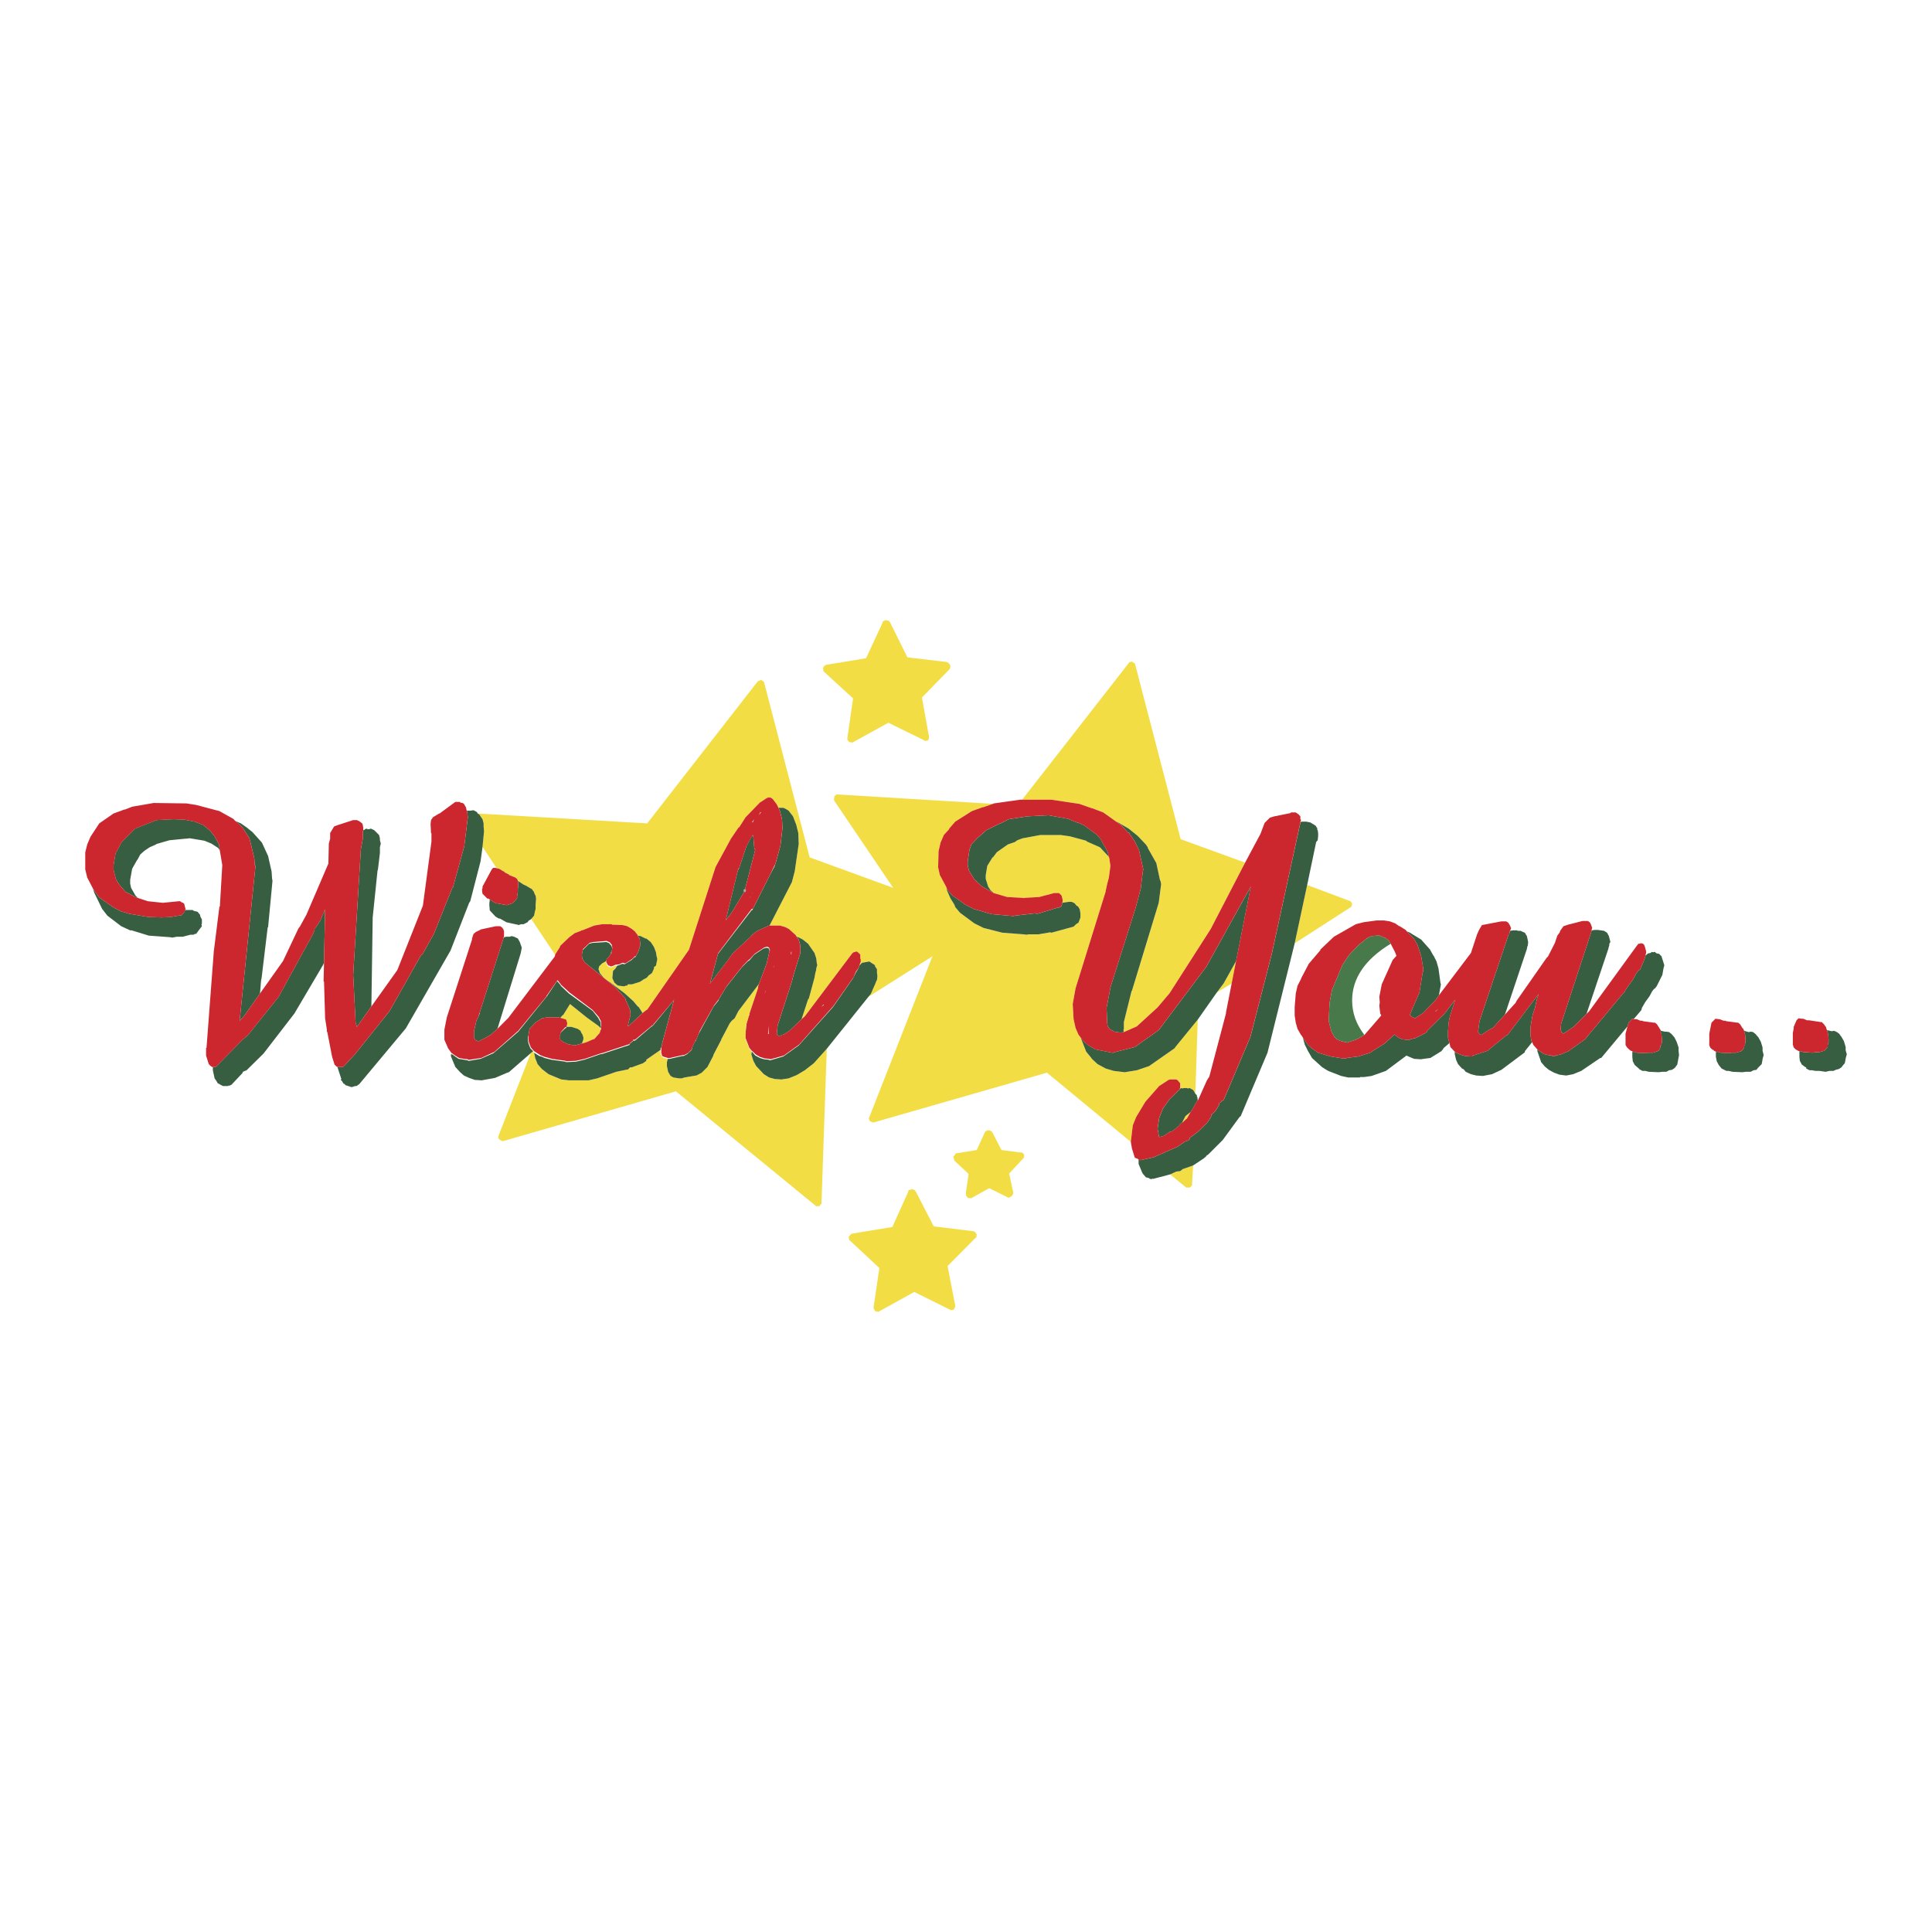
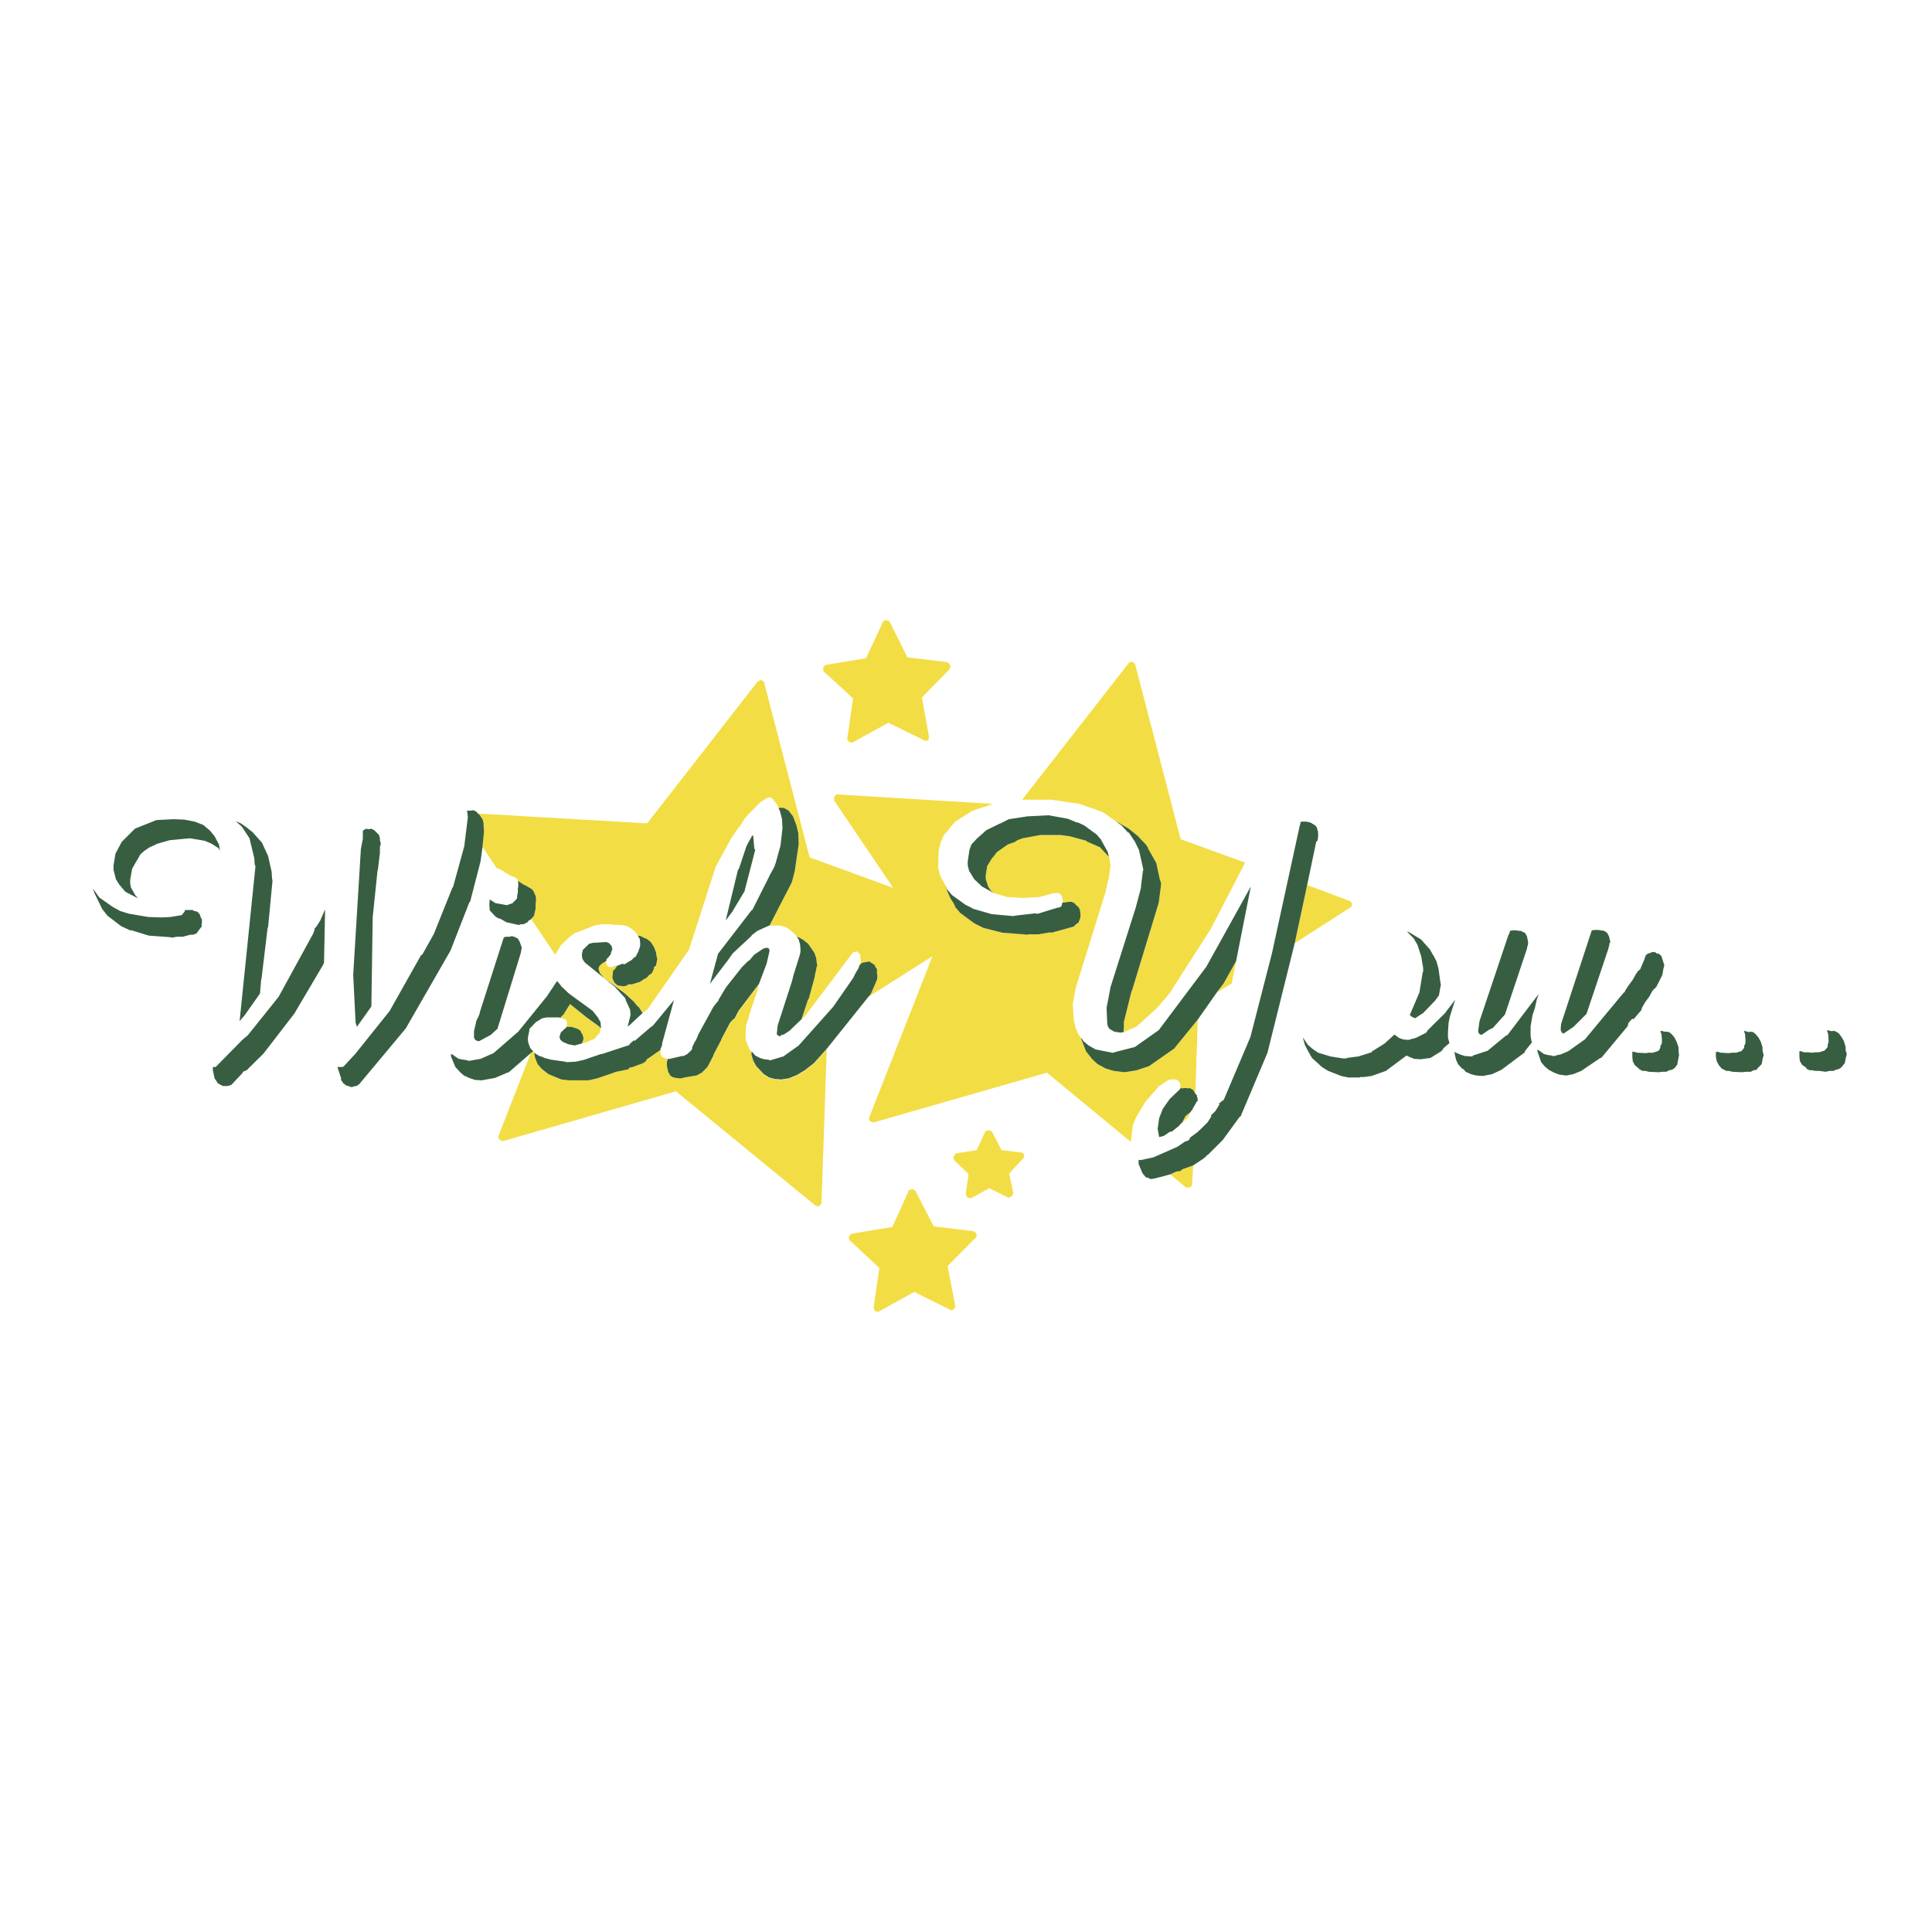
<svg xmlns="http://www.w3.org/2000/svg" width="2500" height="2500" viewBox="0 0 192.756 192.756">
-   <path fill-rule="evenodd" clip-rule="evenodd" fill="#fff" d="M0 0h192.756v192.756H0V0z" />
-   <path d="M47.661 81.164l16.91.984 11.003-14.132.153-.109h.088l.109-.087.284.196.044.088v.044l4.528 17.391 8.334 3.041-5.862-8.663-.044-.087v-.11l.044-.284.197-.175h.087l15.531.941-.939.328h-.066l-1.094.394-1.662 1.05-.569.656-.087.153-.481.525-.328.766-.197.853-.044 1.618.175.766.634 1.181.087.394.328.744.394.634.087.241.481.569 1.421 1.05.92.459 1.902.481 2.078.153.307.044.219-.044h1.006l1.137-.197.111.044 2.23-.612.24-.241.24-.153.131-.328.066-.197v-.416l-.066-.394-.174-.284-.154-.088-.195-.24-.285-.131h-.328l-.613.087.045-.087v-.197l-.088-.394-.064-.087-.133-.131-.088-.066h-.48l-1.486.394-1.51.087-.066.044v-.044l-1.619-.087-1.334-.394-.328-.285-.24-.372-.24-.766v-.372l.152-.918.525-.854h.043l.395-.525 1.094-.766.699-.241.24-.175.525-.197 1.771-.328h2.035l.92.131 1.617.438.088.087 1.291.568.896.963.043.131.111.766-.154 1.159-.174.656-.154.722v.044l-2.996 9.625-.285 1.576.088 1.51.197.875.283.656.242.328.043.152.48 1.225.482.592.088.131.568.525.809.438.811.24 1.092.131 1.205-.197 1.225-.414 2.537-1.773.088-.131 2.23-2.734-.24 7.395-.219-.373-.35-.195-.176.043-.109-.043h-.328l-.088.043-.152-.043-.131.086.043-.131v-.438l-.283-.328-.154-.043h-.568l-.152.043-.941.613-1.379 1.574-.918 1.531-.328.811-.197 1.617v.045l-8.377-6.912-17.283 4.965h-.109l-.285-.152-.043-.045v-.088l-.044-.109v-.043l.044-.088 6.3-16.056-6.388 4.046.241-.283.459-1.051.109-.285.044-.043.044-.395-.044-.328v-.371l-.197-.284v-.11l-.568-.371-.722.131-.285.285.066-.176.043-.043v-.109h.043v-.329l-.043-.044v-.394l-.109-.131-.241-.197-.328.088-.131.109-4.726 6.278-.328.285.656-1.992.066-.043.569-2.1.087-.482.088-.328v-.109l.109-.371-.044-.088-.065-.568-.175-.525-.635-.919-.525-.416-.372-.197-.241-.088-.087-.153-.678-.612-.372-.197-.525-.153h-1.05l2.231-4.332.285-1.094.394-2.712-.044-1.094-.197-.81-.328-.854-.438-.568-.328-.197-.197-.087h-.481l-.175-.35-.394-.525h-.043v-.043l-.241-.131-.087.043-.044-.043-.197.087-.678.438-1.422 1.466-.612.962-.109.087-.744 1.094-1.531 2.822-2.669 8.291h-.043v.044l-4.113 5.906h-.044l-.415.328-.394-.613-.087-.043-.438-.525-.897-.809-1.488-1.115-.087-.045-.481-.371-.328-.395-.044-.043-.153-.416.065-.284.284-.284.416-.241-.044.175.087.109.065.176.132.109h.043l.043.043h.197a.755.755 0 0 0 .328-.152h.24l-.175.283-.24.242-.066.678v.043l.197.438.328.285.197.043h.043l.35.045h.087l.087-.045.241-.043v-.109h.438l.766-.24.285-.176.043-.043.372-.197.241-.285h.044l.24-.197.197-.438v-.174h.044l.153-.109.131-.657-.087-.372-.044-.306-.197-.525-.328-.503-.438-.35h-.087l-.481-.241-.284-.044v-.044l-.284-.372-.285-.241-.481-.284-.437-.109-1.094-.044v-.043h-.984l-.766.131-1.203.481v-.044l-.131.087-.634.241-.525.394-.897.853-.044.087v.044l-.481.766-2.384-3.566.284-.328.066-.329.087-.35v-.416l.044-.525v-.109l-.044-.284-.043-.044-.153-.372-.132-.153v-.044l-.634-.372-.241-.109-.569-.372-.044-.153-.197-.175-.612-.241-.044-.065-.438-.219v-.066l-.131-.043-.394-.241-.241-.044-1.422-2.144.153-1.575-.043-.416v-.35l-.109-.416-.328-.481-.152-.086zm54.318-1.378l10.719-13.738h.131l.109-.043.285.197.043.131 4.529 17.391 6.432 2.341-3.436 6.628-4.09 6.388-1.203 1.422-2.078 1.902-1.291.568-.045-.24.045-.043v-.723l.766-3.084.043-.043 2.625-8.62.045-.153.24-1.859-.066-.328-.043-.044-.373-1.728-.852-1.51v-.066l-.197-.284-.811-.853-.896-.722-1.049-.613-.197-.087-1.291-.919-1.094-.416h-.043l-1.248-.438-2.799-.416h-2.91v.002zm28.437 8.509l4.201 1.575.131.044.152.24-.043.066.043.043-.109.241-.086.044-5.535 3.565 1.246-5.818zm-11.375 27.978l-.109 1.859v.133l-.24.24-.131-.045-.154.045-.088-.045-1.574-1.291.613-.283.393-.043.24-.197.941-.328.109-.045zm-36.554-11.636l-.524 15.355v.088l-.175.197-.066.088-.131-.045-.153.045-.088-.088-13.913-11.396-17.238 4.965h-.109l-.328-.197-.044-.197v-.086l3.238-8.291.241-.197.044.109.043.043.109.525.241.613.416.48.678.525 1.269.525.766.088h1.969l.853-.197 1.903-.656 1.182-.242.153-.152v-.043h.197l1.137-.416.328-.24v-.109l1.422-.984v.414l.066.109v.045l.087.131.197.109.372.088-.088.328v.395l.088.414.044.197.043.045.109.195.088.133.284.152.569.088h.24l.284-.088 1.16-.197h.044l.525-.283.568-.57.569-1.094.044-.152.766-1.467v-.043l.853-1.619.197-.24.284-.24.372-.723 2.056-2.713-.087.242v.152l-.875 2.604-.044.109v.088l-.24.809-.044.088-.044.766v.678l.372.941.24.283-.043.285.197.635.284.525.766.809.525.328.568.152.656.045.722-.109.809-.328.81-.482.897-.699 1.29-1.445zm-6.803-22.489h-.044.044zm-.197 11.922l-.087.088.087-.088zm-15.575 8.489l-.197-.197-.941-.678-.241-.176-1.663-1.334-.678 1.094-.088.043-.197.24.438.133.131.043.109.35v.045l-.066.328H57l.634.197.285.195.087.219.087.109.11.328v.197l-.11.328-.044.088.329-.088.24-.088.241-.109.197-.088.241-.086.525-.592.087-.283v-.218h.003zm61.492-3.545l.678-.896 1.246-2.231-.438 2.231-1.486.896zm-2.472 11.726v.043-.043zm-.131.196l-.395.701h-.043l-.373.35-.064.043.35-.678.525-.416zM82.399 66.332l4.003-.656 1.663-3.566V62l.328-.131h.044l.065.043h.131l.153.153 1.75 3.522 3.916.459.197.11.175.241-.044.328h-.043v.044l-2.756 2.822.7 3.894v.153l-.088.241-.328.044-.153-.109-3.478-1.706-3.609 1.99-.109-.043h-.176l-.197-.241v-.175l.568-3.959-2.909-2.669-.044-.044-.043-.328.043-.065v-.044l.044-.044.109-.087.088-.067zm16.189 46.42l.043.043.066-.043.043.043.131.045.109.088.941 1.814 1.859.24h.197l.197.197v.285l-.109.131-1.379 1.488.395 1.859v.174l-.154.24h-.043v.045h-.045l-.195.109-1.947-.963-1.816 1.006-.329-.043-.197-.285.044-.043-.044-.109.285-1.947-1.422-1.334-.043-.154-.066-.24.197-.219v-.064l.044-.045h.043l2.056-.328.811-1.771.043-.088.285-.131zm-7.942 5.994l.328-.088h.087l.109.043h.044l.131.133 1.816 3.521 3.916.48.176.045.195.283-.043.307-.088.045-2.778 2.799.766 3.959v.088l-.131.285-.241.066h-.109l-.044-.066h-.043l-3.522-1.75-3.588 1.99-.175-.043h-.109l-.175-.285v-.197l.569-3.85-2.91-2.713-.043-.043h-.044l-.066-.35.197-.242.153-.088 4.003-.654 1.553-3.436.066-.239z" fill-rule="evenodd" clip-rule="evenodd" fill="#f3dd45" />
+   <path d="M47.661 81.164l16.91.984 11.003-14.132.153-.109h.088l.109-.087.284.196.044.088v.044l4.528 17.391 8.334 3.041-5.862-8.663-.044-.087v-.11l.044-.284.197-.175h.087l15.531.941-.939.328h-.066l-1.094.394-1.662 1.05-.569.656-.087.153-.481.525-.328.766-.197.853-.044 1.618.175.766.634 1.181.087.394.328.744.394.634.087.241.481.569 1.421 1.05.92.459 1.902.481 2.078.153.307.044.219-.044h1.006l1.137-.197.111.044 2.23-.612.24-.241.24-.153.131-.328.066-.197v-.416l-.066-.394-.174-.284-.154-.088-.195-.24-.285-.131h-.328l-.613.087.045-.087v-.197l-.088-.394-.064-.087-.133-.131-.088-.066h-.48l-1.486.394-1.51.087-.066.044v-.044l-1.619-.087-1.334-.394-.328-.285-.24-.372-.24-.766v-.372l.152-.918.525-.854h.043l.395-.525 1.094-.766.699-.241.24-.175.525-.197 1.771-.328h2.035l.92.131 1.617.438.088.087 1.291.568.896.963.043.131.111.766-.154 1.159-.174.656-.154.722v.044l-2.996 9.625-.285 1.576.088 1.51.197.875.283.656.242.328.043.152.48 1.225.482.592.088.131.568.525.809.438.811.24 1.092.131 1.205-.197 1.225-.414 2.537-1.773.088-.131 2.23-2.734-.24 7.395-.219-.373-.35-.195-.176.043-.109-.043h-.328l-.088.043-.152-.043-.131.086.043-.131v-.438l-.283-.328-.154-.043h-.568l-.152.043-.941.613-1.379 1.574-.918 1.531-.328.811-.197 1.617v.045l-8.377-6.912-17.283 4.965h-.109l-.285-.152-.043-.045v-.088l-.044-.109v-.043l.044-.088 6.3-16.056-6.388 4.046.241-.283.459-1.051.109-.285.044-.043.044-.395-.044-.328v-.371l-.197-.284v-.11l-.568-.371-.722.131-.285.285.066-.176.043-.043v-.109h.043v-.329l-.043-.044v-.394l-.109-.131-.241-.197-.328.088-.131.109-4.726 6.278-.328.285.656-1.992.066-.043.569-2.1.087-.482.088-.328v-.109l.109-.371-.044-.088-.065-.568-.175-.525-.635-.919-.525-.416-.372-.197-.241-.088-.087-.153-.678-.612-.372-.197-.525-.153h-1.05l2.231-4.332.285-1.094.394-2.712-.044-1.094-.197-.81-.328-.854-.438-.568-.328-.197-.197-.087h-.481l-.175-.35-.394-.525h-.043v-.043l-.241-.131-.087.043-.044-.043-.197.087-.678.438-1.422 1.466-.612.962-.109.087-.744 1.094-1.531 2.822-2.669 8.291h-.043v.044l-4.113 5.906h-.044l-.415.328-.394-.613-.087-.043-.438-.525-.897-.809-1.488-1.115-.087-.045-.481-.371-.328-.395-.044-.043-.153-.416.065-.284.284-.284.416-.241-.044.175.087.109.065.176.132.109h.043l.043.043h.197a.755.755 0 0 0 .328-.152h.24l-.175.283-.24.242-.066.678v.043l.197.438.328.285.197.043h.043l.35.045h.087l.087-.045.241-.043v-.109h.438l.766-.24.285-.176.043-.043.372-.197.241-.285h.044l.24-.197.197-.438v-.174h.044l.153-.109.131-.657-.087-.372-.044-.306-.197-.525-.328-.503-.438-.35h-.087l-.481-.241-.284-.044v-.044l-.284-.372-.285-.241-.481-.284-.437-.109-1.094-.044v-.043h-.984l-.766.131-1.203.481v-.044l-.131.087-.634.241-.525.394-.897.853-.044.087v.044l-.481.766-2.384-3.566.284-.328.066-.329.087-.35v-.416l.044-.525v-.109l-.044-.284-.043-.044-.153-.372-.132-.153v-.044l-.634-.372-.241-.109-.569-.372-.044-.153-.197-.175-.612-.241-.044-.065-.438-.219v-.066l-.131-.043-.394-.241-.241-.044-1.422-2.144.153-1.575-.043-.416v-.35l-.109-.416-.328-.481-.152-.086zm54.318-1.378l10.719-13.738h.131l.109-.043.285.197.043.131 4.529 17.391 6.432 2.341-3.436 6.628-4.09 6.388-1.203 1.422-2.078 1.902-1.291.568-.045-.24.045-.043v-.723l.766-3.084.043-.043 2.625-8.62.045-.153.24-1.859-.066-.328-.043-.044-.373-1.728-.852-1.51v-.066l-.197-.284-.811-.853-.896-.722-1.049-.613-.197-.087-1.291-.919-1.094-.416h-.043l-1.248-.438-2.799-.416h-2.91v.002zm28.437 8.509l4.201 1.575.131.044.152.24-.043.066.043.043-.109.241-.086.044-5.535 3.565 1.246-5.818zm-11.375 27.978l-.109 1.859v.133l-.24.24-.131-.045-.154.045-.088-.045-1.574-1.291.613-.283.393-.043.24-.197.941-.328.109-.045zm-36.554-11.636l-.524 15.355v.088l-.175.197-.066.088-.131-.045-.153.045-.088-.088-13.913-11.396-17.238 4.965h-.109l-.328-.197-.044-.197v-.086l3.238-8.291.241-.197.044.109.043.043.109.525.241.613.416.48.678.525 1.269.525.766.088h1.969l.853-.197 1.903-.656 1.182-.242.153-.152v-.043h.197l1.137-.416.328-.24v-.109l1.422-.984v.414l.066.109v.045l.087.131.197.109.372.088-.088.328v.395l.088.414.044.197.043.045.109.195.088.133.284.152.569.088h.24l.284-.088 1.16-.197h.044l.525-.283.568-.57.569-1.094.044-.152.766-1.467l.853-1.619.197-.24.284-.24.372-.723 2.056-2.713-.087.242v.152l-.875 2.604-.044.109v.088l-.24.809-.044.088-.044.766v.678l.372.941.24.283-.043.285.197.635.284.525.766.809.525.328.568.152.656.045.722-.109.809-.328.81-.482.897-.699 1.29-1.445zm-6.803-22.489h-.044.044zm-.197 11.922l-.087.088.087-.088zm-15.575 8.489l-.197-.197-.941-.678-.241-.176-1.663-1.334-.678 1.094-.088.043-.197.24.438.133.131.043.109.35v.045l-.066.328H57l.634.197.285.195.087.219.087.109.11.328v.197l-.11.328-.044.088.329-.088.24-.088.241-.109.197-.088.241-.086.525-.592.087-.283v-.218h.003zm61.492-3.545l.678-.896 1.246-2.231-.438 2.231-1.486.896zm-2.472 11.726v.043-.043zm-.131.196l-.395.701h-.043l-.373.35-.064.043.35-.678.525-.416zM82.399 66.332l4.003-.656 1.663-3.566V62l.328-.131h.044l.065.043h.131l.153.153 1.75 3.522 3.916.459.197.11.175.241-.044.328h-.043v.044l-2.756 2.822.7 3.894v.153l-.088.241-.328.044-.153-.109-3.478-1.706-3.609 1.99-.109-.043h-.176l-.197-.241v-.175l.568-3.959-2.909-2.669-.044-.044-.043-.328.043-.065v-.044l.044-.044.109-.087.088-.067zm16.189 46.42l.043.043.066-.043.043.043.131.045.109.088.941 1.814 1.859.24h.197l.197.197v.285l-.109.131-1.379 1.488.395 1.859v.174l-.154.24h-.043v.045h-.045l-.195.109-1.947-.963-1.816 1.006-.329-.043-.197-.285.044-.043-.044-.109.285-1.947-1.422-1.334-.043-.154-.066-.24.197-.219v-.064l.044-.045h.043l2.056-.328.811-1.771.043-.088.285-.131zm-7.942 5.994l.328-.088h.087l.109.043h.044l.131.133 1.816 3.521 3.916.48.176.045.195.283-.043.307-.088.045-2.778 2.799.766 3.959v.088l-.131.285-.241.066h-.109l-.044-.066h-.043l-3.522-1.75-3.588 1.99-.175-.043h-.109l-.175-.285v-.197l.569-3.85-2.91-2.713-.043-.043h-.044l-.066-.35.197-.242.153-.088 4.003-.654 1.553-3.436.066-.239z" fill-rule="evenodd" clip-rule="evenodd" fill="#f3dd45" />
  <path d="M158.811 92.823l.285-.043h.328l.611.087.307.197.176.328.152.591-.109.175v.153l-.088.284v.044l-2.188 6.519-1.291 1.291-1.006.678-.174-.109-.109-.285.043-.568 3.063-9.342zm5.38 2.494l.133-.109.109-.087.24-.044.131-.109.109.044.176-.044.195.153.242.043.24.241.283.896-.086.328-.109.635-.57 1.139-.195.24h-.045l-.197.24-.283.525-.416.568-.328.568-.066.24-.766.898-.131-.045-.371.395-.109.371-2.625 3.15h-.088l-1.904 1.291-.809.328-.678.131h-.043l-.658-.088-.523-.195-.525-.285-.395-.328-.371-.438-.373-1.094v-.176l.088.088h.045l.525.371.438.109.371.045v.043h.328v-.043l.525-.109.766-.328 1.662-1.182 3.828-4.615.131-.109.045-.088v-.041l.35-.525.416-.568.328-.592.24-.328.152-.088.416-.961.152-.461zm1.532 7.525l.373.088h.152l.285.043.24.197.285.328.219.438.195.568v.33l.045.436-.176.941-.24.328-.285.197-.283.043-.285.154h-.393l-.373.043-.963-.043-.371-.088h-.285l-.35-.197v-.043l-.088-.066-.328-.283-.195-.373-.045-.438v-.568l.088.109.043-.066.352.109.896.045.197-.045h.48l.459-.152.154-.088v-.043l.043-.045.088-.197v-.195l.109-.088v-.109l.043-.043v-.33l-.043-.568-.109-.24.066-.089zm-12.862 1.138l-.723.896v.109l-2.34 1.75-.941.438-.918.176-.656-.045-.525-.131-.525-.24-.197-.242-.174-.086-.395-.438-.197-.438-.131-.57v-.24l.131.109.395.176.48.152.568.045h.176l.066-.088 1.465-.48 1.859-1.531h.088l.109-.133 3.041-4.002-.197.568-.176.809-.24.723-.197 1.137v.963l.088.504.066.109zm-8.248.088l-.611.523v.045l-.197.24-1.094.678-.678.088-.285.043-.656-.043-.48-.197-.285-.131-2.057 1.531-1.422.504-.766.109h-.371l-.045.043h-1.158l-.701-.152-1.291-.504-.328-.197-.305-.197-.984-.896-.328-.568-.066-.109-.328-.656-.197-.723.525.766.438.373.568.393 1.248.373 1.225.197h.35v-.045l1.182-.152 1.334-.416v-.066l1.291-.809.984-.896.438.328.395.152.371.043h.328l.043-.043.57-.152.961-.482.154-.131v-.088l1.705-1.684.045-.043 1.049-1.379-.523 1.662-.133.635-.064.896v.613l.149.524zm-4.244-11.135l.242.087 1.18.722.875.984.328.591.045.044.283.569.197.699.197 1.445.043.131-.195 1.094-.373.525-1.203 1.246-.809.525-.328-.154-.197-.174.963-2.254.328-2.033h.043v-.395l-.197-1.181-.371-1.138-.373-.634-.678-.699zm10.281-.066l.307-.044h.416l.045.044h.283l.438.197.197.328.088.394v.044l.043.153-.043.372-.045.087-.043.241-2.188 6.54-1.203 1.336-.371.174-.352.24-.416.285-.195-.088-.133-.197v-.131l.133-.961 2.908-8.664h.045l.043-.153.043-.197zm31.633 9.91l.48.109.197-.045.24.088.285.197.24.328.24.416.176.59v.328l.109.371v.045l-.109.395v.043l-.088.438-.283.328v.043l-.285.197-.328.088-.24.109h-.395l-.371.088-.613-.088h-.393l-.373-.066h-.24l-.328-.174v-.109l-.109-.045-.328-.24-.197-.371-.043-.395v-.568h.152l.285.109h.371l.525.043.197-.043h.416l.523-.152.154-.133.043-.064.154-.176v-.197l.043-.152v-.043l.045-.045v-.328l-.045-.568-.109-.285.066-.064h-.064v-.002zm-8.269.065l.461.131.195-.043.24.043.242.197.283.328.242.438.174.568v.33l.109.436-.109.373v.043l-.088.482-.371.371-.152.197-.285.043-.285.154h-.48l-.371.043-.963-.043-.373-.088h-.24l-.48-.24-.285-.35-.197-.373-.088-.438v-.525l.088.066.066-.066.328.109.854.045.24-.045h.438l.504-.152.109-.088v-.043l.086-.045.109-.197v-.195l.088-.088v-.109l.043-.043v-.33l-.043-.568-.088-.24v-.088h-.001zm-44.276-20.825l.152-.043h.438l.416.087.395.241.043.043h.045l.195.285v.153l.045.043.043.285v.328l-.043.394-.154.175-.896 4.288-1.246 5.818-2.713 10.916-2.67 6.322-.131.109-1.662 2.275-1.443 1.443-.197.131v.045l-.285.24-1.027.678-.109.045-.941.328-.24.197-.393.043-.613.283-.328.088-1.334.35h-.154l-.086.045-.088-.045h-.066l-.043-.064-.328-.088-.24-.285-.045-.043-.088-.152-.35-.854v-.416l.109.043.045-.043.043.043 1.291-.283 2.385-1.051.766-.525.328-.109.131-.131v-.088l.043-.064.766-.568.963-.941.371-.568v-.197h.045l.395-.395.371-.611v-.197h.109l.131-.176.154-.043.086-.152 2.625-6.191 2.145-8.334 2.801-12.863h.043v-.244h-.005zM86.643 99.451l-4.156 5.186-1.29 1.443-.897.699-.81.482-.809.328-.722.109-.656-.045-.568-.152-.525-.328-.766-.809-.284-.525-.197-.635.043-.285.065.066.285.328.459.24.438.131.438.045.131.064 1.334-.393 1.531-1.094 3.435-3.852 1.99-2.865.285-.568.241-.395.044-.086.043-.197.285-.285.722-.131.568.371v.11l.197.284v.371l.044.328-.044.395-.044.043-.109.285-.459 1.051-.242.286zm-33.688 5.623l-2.188 1.902-.153.045-1.225.523-1.334.242-.679-.045-.568-.197-.525-.24-.372-.328-.481-.525-.437-1.049v-.242l.109.045h.043l.197.152.416.285.918.152.043.045h.088l1.138-.197 1.291-.568 2.472-2.145 2.778-3.434.044-.045 1.05-1.574.372.438v.043l.809.766 2.341 1.707.044.043.569.723v.043l.197.328.043.482v.109h-.043l-.197-.197-.941-.678-.241-.176-1.663-1.334-.678 1.094-.088.043-.197.24-.131-.043H54.53l-.438.088-.525.328h-.043l-.7.723v.086l-.109.57v.064l-.044.045v.371l.044.285.197.523.285.285-.242.199zm-2.712-11.485l.043-.043v-.044l.241-.044h.328l.197-.065.24.065.372.175.197.35.197.568-.109.569-2.319 7.526-.678.611-1.137.613h-.153l-.087-.045-.131-.043-.153-.24v-.656l.24-1.051.197-.395.131-.326v-.088l2.384-7.437zm2.756-1.903l-.044.044-.197.109-.131.175-.394.197h-.219l-.196.043v.044l-1.291-.284-.656-.372h-.109l-.328-.197-.569-.613-.043-.525v-.153l.043-.416.569.372h.044l1.094.197.568-.197.109-.131.088-.065.197-.219.087-.153-.044-.044.088-.481v-.372l.044-.197v-.328l-.044-.24.569.372.241.109.634.372v.044l.132.153.153.372.043.044.044.284v.109l-.044.525v.416l-.087.35-.066.329-.285.327zm-4.856-7.197l-.197 1.443-1.028 3.982-.109.153-1.859 4.769-4.463 7.766-4.638 5.557-.284.197h-.131l-.351.109-.612-.197-.088-.109-.109-.045-.175-.283-.109-.088.066-.088-.394-1.203h.481l.131-.043 1.16-1.248 3.434-4.287 3.128-5.556.153-.109 1.137-2.034 1.86-4.638h.043l1.138-4.135v-.043l.35-2.822-.065-.569-.044-.087h.35l.328-.044.328.175.087.153.153.088.328.481.109.416v.35l.043.416-.151 1.573zM32.327 96.061l-.088.197-2.865 4.857-3.085 4.002-1.685 1.662-.371.154-.044.131-1.094 1.16-.109.043-.044.043h-.131l-.066.045h-.503l-.153-.088h-.044l-.043-.043-.285-.154-.109-.197-.197-.283-.175-.811v-.328h.284l2.713-2.756.48-.393 3.085-3.852 3.434-6.278.153-.394v-.132l.175-.196.394-.613.481-1.116-.108 5.34zM21.936 84.882l-.131-.24-.044-.044-.678-.438-.7-.284-1.444-.241-.416.044h-.065l-1.553.153-1.291.372-.044.043-.635.284-.525.35-.416.372-.284.525-.044.044-.481.853-.197 1.094v.394l.088.416.437.766.241.24-.153-.043-1.094-.569-.612-.722-.329-.525-.241-.941v-.438l.197-1.182.612-1.159 1.334-1.334 2.144-.854 1.706-.087 1.094.044 1.006.197.853.328.678.568.459.569.438.809.09.636zm-3.478 5.907h.766l.109.088.372.087.241.285.044.153v.044l.153.284v.394l-.043.131.043.153-.35.459-.219.306h-.109l-.175.087h-.306l-.744.197h-.591l-.459.088-.241-.044-2.1-.153-1.707-.525h-.153l-.897-.416-1.378-1.05-.525-.678-.766-1.575-.153-.459.634.897 1.378.962.766.416h.043l.766.24 1.947.328 1.334.044.897-.044 1.006-.175h.088l.109-.153.087-.087.087-.109.046-.175zm5.053-8.86l.525.219.678.481.044.044.438.35.94 1.05.613 1.334.35 1.553.044.679.044.24-.438 4.616-.043.043-.613 5.098-.043.152-.109 1.334-1.51 2.145-.525.613 1.575-15.379v-.153l-.066-.044-.043-.678-.481-1.991-.744-1.137-.636-.569zm12.731.897h.043l.241-.153.241.065.241-.065.328.153.481.481.088.328v.197l.087.328-.087.372v.569l-.197 1.641-.043.132-.481 4.659-.131 8.881-1.443 2.035-.131-.416-.241-4.77.766-12.534.197-1.05v-.766l.043-.044v-.043h-.002zm27.673 10.566l-.284-.044.197.328.043.394v.329l-.043.043v.109l-.109.241v.088l-.328.612h-.088l-.284.285-.722.437-.087-.044h-.153l-.328.131-.153.045-.175.283-.24.242-.066.678v.043l.197.438.328.285.197.043h.043l.35.045h.087l.087-.045.241-.043v-.109h.438l.766-.24.285-.176.043-.043.372-.197.241-.285h.044l.24-.197.197-.438v-.174h.044l.153-.109.131-.657-.087-.372-.044-.306-.197-.525-.328-.503-.438-.35h-.087l-.483-.242zm-3.851 2.735l.416-.241.043-.153v-.088l.109-.043.328-.438v-.153l.087-.175.044-.197-.087-.285-.197-.197v-.044l-.328-.131-1.334.087-.372.088-.634.634-.088.459.044.394.241.373 2.997 2.428.918 1.006h.044v.045l.087.109.044.131v.043l.438.963.044.48v.045l-.285 1.137.153-.088 1.334-1.246-.394-.613-.087-.043-.438-.525-.897-.809-1.488-1.115-.087-.045-.481-.371-.328-.395-.044-.043-.153-.416.065-.284.286-.284zm18.092-15.532h-.481l.153.372.197.766.043.897-.197 1.728-.481 1.75-.088.196v.088l-.437.809-1.75 3.479-.044.109h-.065l-3.369 4.375-.809 2.996 1.662-2.187.044-.043.569-.809 1.859-1.729.043-.088.569-.437 1.16-.525h.044l2.231-4.332.285-1.094.394-2.712-.044-1.094-.197-.81-.328-.854-.438-.568-.328-.197-.197-.086zm1.575 12.95l-.241-.088.197.285.131.459.044.438v.284l-.044.284-.656 2.101-.153.611-1.422 4.396-.087.855.044.088.284.154.131-.154.241-.043.568-.373 1.203-1.158.656-1.992.066-.043.569-2.1.087-.482.088-.328v-.109l.109-.371-.044-.088-.065-.568-.175-.525-.635-.919-.525-.416-.371-.198zm-5.25-9.144l.524-.962.109-.131.044.175.088 1.05.043.197.065.043-1.05 4.047v.066l-1.246 2.078-.656.875 1.225-5.053.044-.044.065-.109.745-2.232zm-.176 4.485v-.066.066zm.766.218l.044-.043h-.044v.043zm-5.403 14.111l.153-.285 1.378-2.516.481-.59.043-.133.722-1.203 1.575-1.99.613-.612.131-.065.481-.569.918-.612.328-.088.241.088.044.241-.285 1.247-.766 2.033-2.056 2.713-.372.723-.284.24-.197.24-.853 1.619v.043l-.766 1.467-.044.152-.569 1.094-.568.57-.525.283h-.044l-1.16.197-.284.088h-.24l-.569-.088-.284-.152-.088-.133-.109-.195-.043-.045-.044-.197-.088-.414v-.395l.088-.328h.196l1.226-.285h.153l.372-.197.394-.371.087-.152v-.133l.109-.24.219-.438h.065v-.088l.087-.195.044-.088.09-.241zm-5.185 2.515l1.422-.984v-.154l.066-.088.087-.24v-.152l1.182-4.332-2.034 2.473-.153.152h-.044l-1.662 1.422h-.197v.045l-.284.24-.087.152-2.713.896h-.109l-1.662.57-.853.197-.963.043-.044-.043-1.422-.197-.678-.176-.328-.152h-.044l-.153-.045-.525-.328.109.525.241.613.416.48.678.525 1.269.525.766.088h1.969l.853-.197 1.903-.656 1.182-.242.153-.152v-.043h.197l1.137-.416.328-.24v-.109h-.003zm-7.962-3.281h.481l.634.197.285.195.087.219.087.109.11.328v.197l-.11.328-.044.088-.722.197-.656-.131-.438-.197h-.043l-.285-.242-.087-.283.131-.438.437-.416.088-.043.045-.108zm55.04-20.388l-.197-.087.525.372.656.722h.109l.043.131.088.109.438.656.416.853.438 1.969-.045.088-.197 1.575v.131l-.523 1.969-2.516 7.94-.197 1.051-.197 1.006.066 1.531.043.285.174.285.482.283.568.088h.066l.328-.045-.045-.24.045-.043v-.723l.766-3.084.043-.043 2.625-8.62.045-.153.24-1.859-.066-.328-.043-.044-.373-1.728-.852-1.51v-.066l-.197-.284-.811-.853-.896-.722-1.049-.612zm11.767 13.825l1.467-7.438-4.441 8.007-4.746 6.322-2.385 1.684-2.057.525-.043.043h-.154l-1.662-.328-.699-.393-.525-.438-.066-.133-.174-.195.043.152.48 1.225.482.592.088.131.568.525.809.438.811.24 1.092.131 1.205-.197 1.225-.414 2.537-1.773.088-.131 2.23-2.734 1.904-2.713.678-.896 1.245-2.232zm-3.828 13.956l-.088.045-.48.854v.043l-.088.043-.043.109-.525.416-.35.678-.131.088-.154.197-.699.568-.24.045-.57.393-.48.131-.152-.809v-.043l.152-1.051.371-.941.68-.961 1.006-.963v-.045l.131-.086.152.043.088-.043h.328l.109.043.176-.043.35.195.219.373.152.152v.131l.045.045.043.35v.043h-.002zm-13.52-19.775l-.043.241-.064.131-.221.109h-.109l-1.99.612h-.197v-.044l-2.1.241-.131.043-2.188-.197-1.816-.525-.109-.044-.043-.043-.656-.329-1.334-.962-.481-.569-.043-.153v-.044l-.044-.044.087.394.328.744.394.634.087.241.481.569 1.421 1.05.92.459 1.902.481 2.078.153.307.044.219-.044h1.006l1.137-.197.111.044 2.23-.612.24-.241.24-.153.131-.328.066-.197v-.416l-.066-.394-.174-.284-.154-.088-.195-.24-.285-.131h-.328l-.614.089zm-6.824-.963l-1.182-.656-.766-.722-.525-.853-.131-.525v-.416l.175-1.159.197-.525.569-.613.918-.809 1.379-.678h.043l.811-.416 1.859-.285 2.1-.109 1.947.351.896.372h.109l.611.284 1.248.919.459.525v.044l.635 1.138.131.525-.896-.963-1.291-.568-.088-.087-1.617-.438-.92-.131h-2.035l-1.771.328-.525.197-.24.175-.699.241-1.094.766-.395.525h-.043l-.525.851-.152.918v.372l.24.766.24.372.328.284zm44.08 11.769v.045h-.045l.045-.045z" fill-rule="evenodd" clip-rule="evenodd" fill="#385e41" />
-   <path d="M150.148 101.223l1.094-1.203v-.043l.088-.152 2.996-4.289.109-.087.701-1.378.24-.722.24-.328.043-.153.328-.459.592-.197h.043l1.27-.328h.525l.195.131.109.197.133.372-.045.109v.088l-.043.043h.043l-3.062 9.341-.043.568.109.285.174.109 1.006-.678 1.576-1.576 4.77-6.562.131-.153h.109l.088-.044h.086l.197.044v.044l.088.065.066.175.131.481v.197l-.045.043v.153l-.152.46-.416.961-.152.088-.24.328-.328.592-.416.568-.35.525v.043l-.045.088-.131.109-3.828 4.615-1.662 1.182-.766.328-.525.109v.043h-.328v-.043l-.371-.045-.438-.109-.525-.371h-.045l-.152-.152-.328-.373-.131-.283-.066-.109-.088-.504v-.963l.197-1.137.24-.723.176-.809.197-.568-3.041 4.002-.109.133h-.088l-1.859 1.531-1.465.48-.066.088h-.176l-.568-.045-.48-.152-.395-.176-.131-.109-.088-.086-.35-.373-.088-.393-.152-.525v-.613l.064-.896.133-.635.523-1.662-1.049 1.379-.045.043-1.705 1.684v.088l-.154.131-.961.482-.57.152-.043.043h-.328l-.371-.043-.395-.152-.438-.328-.984.896-1.291.809v.066l-1.334.416-1.182.152v.045h-.35l-1.225-.197-1.248-.373-.568-.393-.438-.373-.525-.766-.131-.195-.045-.045-.35-.611-.174-.613-.109-.723v-.809l.109-1.379.174-.766.35-.678v-.043l.768-1.467 1.137-1.334.043-.11 1.336-1.269 2.188-1.247.766-.197 1.289-.175h.766l.57.087.525.197.414.284h.045l.59.372.131.153.678.7.373.634.371 1.138.197 1.181v.395h-.043l-.328 2.033-.963 2.254.197.174.328.154.809-.525 1.203-1.246.373-.525 3.193-4.222.611-1.86.197-.437.285-.481 1.947-.372h.48l.197.131.131.197.154.328h-.045l.045.065-.111.219-.043.197-.043.153h-.045l-2.908 8.664-.133.961v.131l.133.197.195.088.416-.285.352-.24.371-.174 1.205-1.332zm12.84.461h.306l.373.152h.195l.045.045 1.094.152h.131l.197.174.393.635-.064.088.109.24.043.568v.33l-.043.043v.109l-.109.088v.195l-.088.197-.043.045v.043l-.154.088-.459.152h-.48l-.197.045-.896-.045-.352-.109-.043.066-.088-.109-.152-.043-.176-.133-.197-.197-.152-.24v-1.137l.197-.723.109-.371.371-.395.13.047zm16.539 3.193h-.045l-.328-.176-.195-.197-.088-.283v-1.16l.088-.459v-.152l.283-.656.197-.197.328.043h.152l.373.154h.197l1.137.174h.131l.197.197.24.328v.066l.088.219h.066l-.066.064.109.285.045.568v.328l-.045.045v.043l-.043.152v.197l-.154.176-.043.064-.154.133-.523.152h-.416l-.197.043-.525-.043h-.371l-.285-.109h-.153v.001zm-8.336.043l-.195-.086v-.045l-.176-.088-.197-.197-.088-.24v-1.137l.221-1.094.393-.395.328.045h.088l.393.152h.197l.045.045 1.137.152h.088l.197.174.24.395h.043l.109.24v.088l.088.24.043.568v.33l-.043.043v.109l-.088.088v.195l-.109.197-.086.045v.043l-.109.088-.504.152h-.438l-.24.045-.854-.045-.328-.109-.066.066-.089-.064zM99.068 80.201l.088-.043 2.625-.372h3.107l2.799.416 1.248.438h.043l1.094.416 1.291.919.525.372.656.722h.109l.043.131.088.109.438.656.416.853.438 1.969-.045.088-.197 1.575v.131l-.523 1.969-2.516 7.94-.197 1.051-.197 1.006.066 1.531.043.285.174.285.482.283.568.088h.066l.328-.045 1.291-.568 2.078-1.902 1.203-1.422 4.09-6.388 3.436-6.628 1.531-2.866.414-1.094.525-.525.438-.131 1.619-.328.043-.065h.482l.283.197.176.196v.285l.064.044v.043l-.064.197v.241h-.043l-2.801 12.863-2.145 8.334-2.625 6.191-.086.152-.154.043-.131.176h-.109v.197l-.371.611-.395.395h-.045v.197l-.371.568-.963.941-.766.568-.043.064v.088l-.131.131-.328.109-.766.525-2.385 1.051-1.291.283-.043-.043-.045.043-.109-.043-.043-.066-.088-.043-.24-.088-.045-.152-.24-.766-.109-.656v-.045l.197-1.617.328-.811.918-1.531 1.379-1.574.941-.613.152-.043h.568l.154.043.283.328v.438l-.043.131v.045l-1.006.963-.68.961-.371.941-.152 1.051v.043l.152.809.48-.131.57-.393.24-.045.699-.568.154-.197.195-.131.373-.35h.043l.395-.701.043-.109.088-.043v-.043l.48-.854.088-.045.92-2.055.24-.373 1.662-6.299v-.088l.568-2.91.438-2.231 1.467-7.438-4.441 8.007-4.746 6.322-2.385 1.684-2.057.525-.043.043h-.154l-1.662-.328-.699-.393-.525-.438-.066-.133-.174-.195-.242-.328-.283-.656-.197-.875-.088-1.51.285-1.576 2.996-9.625v-.044l.154-.722.174-.656.154-1.159-.111-.766-.043-.131-.131-.525-.635-1.138v-.044l-.459-.525-1.248-.919-.611-.284h-.109l-.896-.372-1.947-.351-2.1.109-1.859.285-.811.416h-.043l-1.379.678-.918.809-.569.613-.197.525-.175 1.159v.416l.131.525.525.853.766.722 1.182.656 1.334.394 1.619.087v.044l.066-.044 1.51-.087 1.486-.394h.48l.088.066.133.131.064.087.088.394v.197l-.045.087-.043.241-.064.131-.221.109h-.109l-1.99.612h-.197v-.044l-2.1.241-.131.043-2.188-.197-1.816-.525-.109-.044-.043-.043-.656-.329-1.334-.962-.481-.569-.043-.153v-.044l-.044-.044-.634-1.181-.173-.761.044-1.619.197-.853.328-.766.481-.525.087-.153.569-.656 1.662-1.05 1.094-.394h.066l.94-.328zm-39.113 22.248l.044-.088-.044-.48-.175-.33v-.043l-.634-.723-.044-.043-2.297-1.729-.81-.744-.043-.064-.328-.416-1.094 1.574v.045l-2.822 3.434-2.429 2.145h-.043l-1.225.568-1.16.176h-.131l-.043-.045-.394-.043-.481-.088-.459-.285-.197-.152-.087-.043-.35-.482-.372-.854v-1.006l.24-1.225 2.516-7.766v-.109l.153-.459.24-.197.416-.197.044-.044.197-.044 1.334-.284h.437l.175.131.153.197v.087l.043.044v.59l-.043.044v.087l-2.385 7.438-.131.414-.197.395-.24 1.051v.656l.153.24.131.043.087.045h.153l1.137-.613.678-.611 1.094-1.096 4.616-6.103.044-.131v-.065l.481-.766v-.044l.044-.087.897-.853.525-.394.634-.241.131-.087v.043l1.203-.481.766-.131h.984v.043l1.094.044.437.109.481.284.285.241.284.372v.044l.197.328.043.394v.329l-.043.043v.109l-.109.241v.088l-.284.525h-.087l-.285.284-.569.372-.153.066-.131-.066h-.109l-.328.153-.372.044-.197.088-.153.065h-.175l-.066-.065h-.087l-.088-.088-.109-.197-.043-.087.043-.24v-.088l.109-.043.328-.438.044-.043v-.197l.043-.087v-.044l.044-.153v-.088l-.044-.284-.175-.197v-.043l-.35-.153-1.334.109-.372.087-.678.656v.066l-.088.459.044.394.241.373 2.997 2.428.918 1.006h.044v.045l.087.109.044.131v.043l.438.963.044.48v.045l-.285 1.137.153-.088 1.334-1.246.415-.328h.044l4.113-5.906v-.044h.043l2.669-8.291 1.531-2.822.744-1.094.109-.087.612-.962 1.422-1.466.678-.438.197-.087.044.043.087-.043.241.131v.043h.043l.394.525.175.35.153.372.197.766.043.897-.197 1.728-.481 1.75-.088.196-.437.897-1.75 3.479h-.109l-3.369 4.441v.043l-.809 2.996 1.662-2.187.044-.043.569-.809 1.859-1.729.043-.088.569-.437 1.16-.525h1.094l.525.153.372.197.678.612.087.153.197.285.131.459.044.438v.284l-.044.284-.656 2.101-.153.611-1.422 4.396-.082.854.044.088.284.154.131-.154.241-.043.568-.373 1.203-1.158.328-.285 4.726-6.278.131-.109.328-.088.241.197.109.131v.394l.043.044v.329h-.043v.043l-.043.109-.066.176-.043.197-.285.393-.241.568-1.991 2.846-3.434 3.871-1.531 1.094-1.334.371-.131-.043-.438-.043-.481-.154-.416-.24-.329-.328-.065-.043-.24-.285-.372-.963v-.525h.044l-.044-.043.088-.854.24-.809.044-.088v-.109l.875-2.604v-.152l.087-.242.766-2.033.285-1.247.043-.088-.087-.241-.197-.109-.328.109-.918.613-.525.569-.088.044-.612.634-1.575 1.991-.809 1.334-.438.568-1.422 2.537-.153.373-.087.24-.044.088-.087.195-.065.088-.219.438-.109.24v.088l-.043.109-.372.373-.394.195h-.131l-1.291.285h-.196l-.372-.109-.197-.088-.043-.152v-.045l-.043-.086v-.57l.087-.24v-.152l1.182-4.332.065-.088-2.209 2.625h-.044l-1.706 1.422h-.197v.088l-.24.197-.131.154-2.713.896h-.065l-1.663.568-.896.197-.963.043-.044-.043-1.378-.197-.722-.197-.328-.131h-.044l-.678-.438-.328-.373-.197-.523-.044-.285v-.393l.109-.57v-.086l.7-.723h.043l.525-.328.438-.088h1.247l.131.043.438.133.131.043.109.35v.045l-.066.328-.131.043-.437.48v.045l-.131.438.087.283.285.242h.043l.438.197.656.131.722-.197.329-.088.24-.088.241-.109.197-.088.241-.086.525-.592.087-.283.043-.088v-.241h-.006zm-11.091-12.71l-.153-.109-.044.065-.525-.524-.044-.241v-.284h.044v-.197l.918-1.707.131-.153h.285l.087.044.241.044.394.241.131.043v.066l.438.219.044.065.612.241.197.175.044.153.044.24v.329l-.044.197v.372l-.088.481.044.044-.087.153-.197.219-.088.065-.109.131-.568.197-1.094-.197h-.044l-.569-.372zm-15.203 16.712l-.087-.043-.197-.197-.24-.766-.481-2.473-.044-.043v-.197l-.175-1.137-.109-3.676h-.044l.044-1.859.109-5.337-.481 1.116-.394.613-.175.196v.132l-.153.394-3.434 6.278-3.085 3.852-.48.393-2.713 2.756h-.394v-.043h-.043l-.175-.152v-.045h-.066l-.284-.896v-.766h.043l.722-9.538v-.044l.568-4.528h.044l.241-4.135-.241-1.422-.087-.634-.438-.809-.459-.569-.678-.568-.853-.328-1.006-.197-1.094-.044-1.706.087-2.144.854-1.334 1.334-.612 1.159-.197 1.182v.438l.241.941.329.525.612.722 1.094.569.153.043 1.006.329 1.466.153h.044l1.531-.153h.197l.043.065.197.087.131.087v.066l.043.043v.087l.109.372-.065.065-.044.175-.087.109-.087.087-.109.153h-.088l-1.006.175-.897.044-1.334-.044-1.947-.328-.766-.24h-.043l-.766-.416-1.378-.962-.638-.898-.568-1.094-.197-.81v-1.685l.197-.809.328-.766.875-1.334 1.422-.984.897-.328.153-.065h.087l.722-.285 2.144-.372 3.281.044.962.153 2.319.613 1.291.722.153.087v.044l.175.153.634.569.744 1.137.481 1.991.043.678.066.044v.153l-1.575 15.379.525-.613 1.51-2.145 2.297-3.237 1.531-3.238.175-.24.635-1.159 2.188-5.097.043-1.991.131-.481v-.568l.394-.656.284-.11 1.619-.525h.372l.24.109.285.219.066.153v.043l.043.241v.284l-.043.044v.766l-.197 1.05-.766 12.534.241 4.77.131.416 1.443-2.035 2.56-3.588.066-.131 2.516-6.344.853-6.387v-.809l-.044-.044-.043-.897.043-.394.197-.284.612-.372h.044l1.575-1.159h.481v.065l.241.044.131.087.197.328.087.35.044.087.065.569-.35 2.822v.043l-1.138 4.135h-.043l-1.86 4.638-1.137 2.034-.153.109-3.128 5.556-3.434 4.287-1.16 1.248-.131.043h-.481v.001zm42.263-25.397l-.241.284.197-.328.044.044zm-.24 1.094h-.044.044zm-.569-.131l-.109.044.241-.328-.132.284zm0 1.291l-.044.043-.524.94-.065.109-.744 2.231-.065.044-.044.109-1.225 5.053.656-.875 1.246-2.078v-.064l1.05-4.047-.065-.043-.043-.197-.088-1.05-.045-.175zm-.197 6.081l-.087.153v.043l.087-.196zm.153-.285l.044-.043h-.044v.043zm.416 4.966l-.087.088.087-.088zm-.132 7.811l.175-.373-.175.373zm63.395-7.723l-.195-.328-.328-.241-.57-.241h-.283l-.525.044-.438.197-.896.722-.896.94-.68 1.006-1.049 2.516-.24 1.291-.088 1.816.283 1.049.242.438v.045l.24.24.328.174.371.109.438.088.045-.043.766-.242.854-.48 1.684-1.947-.109-.195-.088-.766.043-.33v-.043l-.043-.525.24-1.246 1.094-2.428.373-.416-.131-.35-.442-.854zm-59.829.853l.044-.088v.241l-.044.087v-.24zm3.282 5.251l-.044-.045-.196.24.24-.195zm-4.988-3.851l-.065.132.065-.197v.065zm-.809 2.472l-.153.285.153-.328v.043zm.328 3.281l-.044 1.006h-.065l.109-.918v-.088zm66.502-1.246l.283-.285-.283.24-.045.045h.045zm-13.3.305v.088-.088z" fill-rule="evenodd" clip-rule="evenodd" fill="#cc262e" />
-   <path d="M138.75 94.158l-.195-.328-.328-.241-.57-.241h-.283l-.525.044-.438.197-.896.722-.896.94-.68 1.006-1.049 2.516-.24 1.291-.088 1.816.283 1.049.242.438v.045l.24.24.328.174.371.109.438.088.045-.043.766-.242.854-.48c-.811-1.051-1.227-2.188-1.227-3.434-.002-2.211 1.289-4.113 3.848-5.666z" fill-rule="evenodd" clip-rule="evenodd" fill="#48794b" />
-   <path fill="none" stroke="#a6a8aa" stroke-width=".24" stroke-linecap="round" stroke-linejoin="round" stroke-miterlimit="2.613" d="M74.305 88.886v-.066" />
</svg>